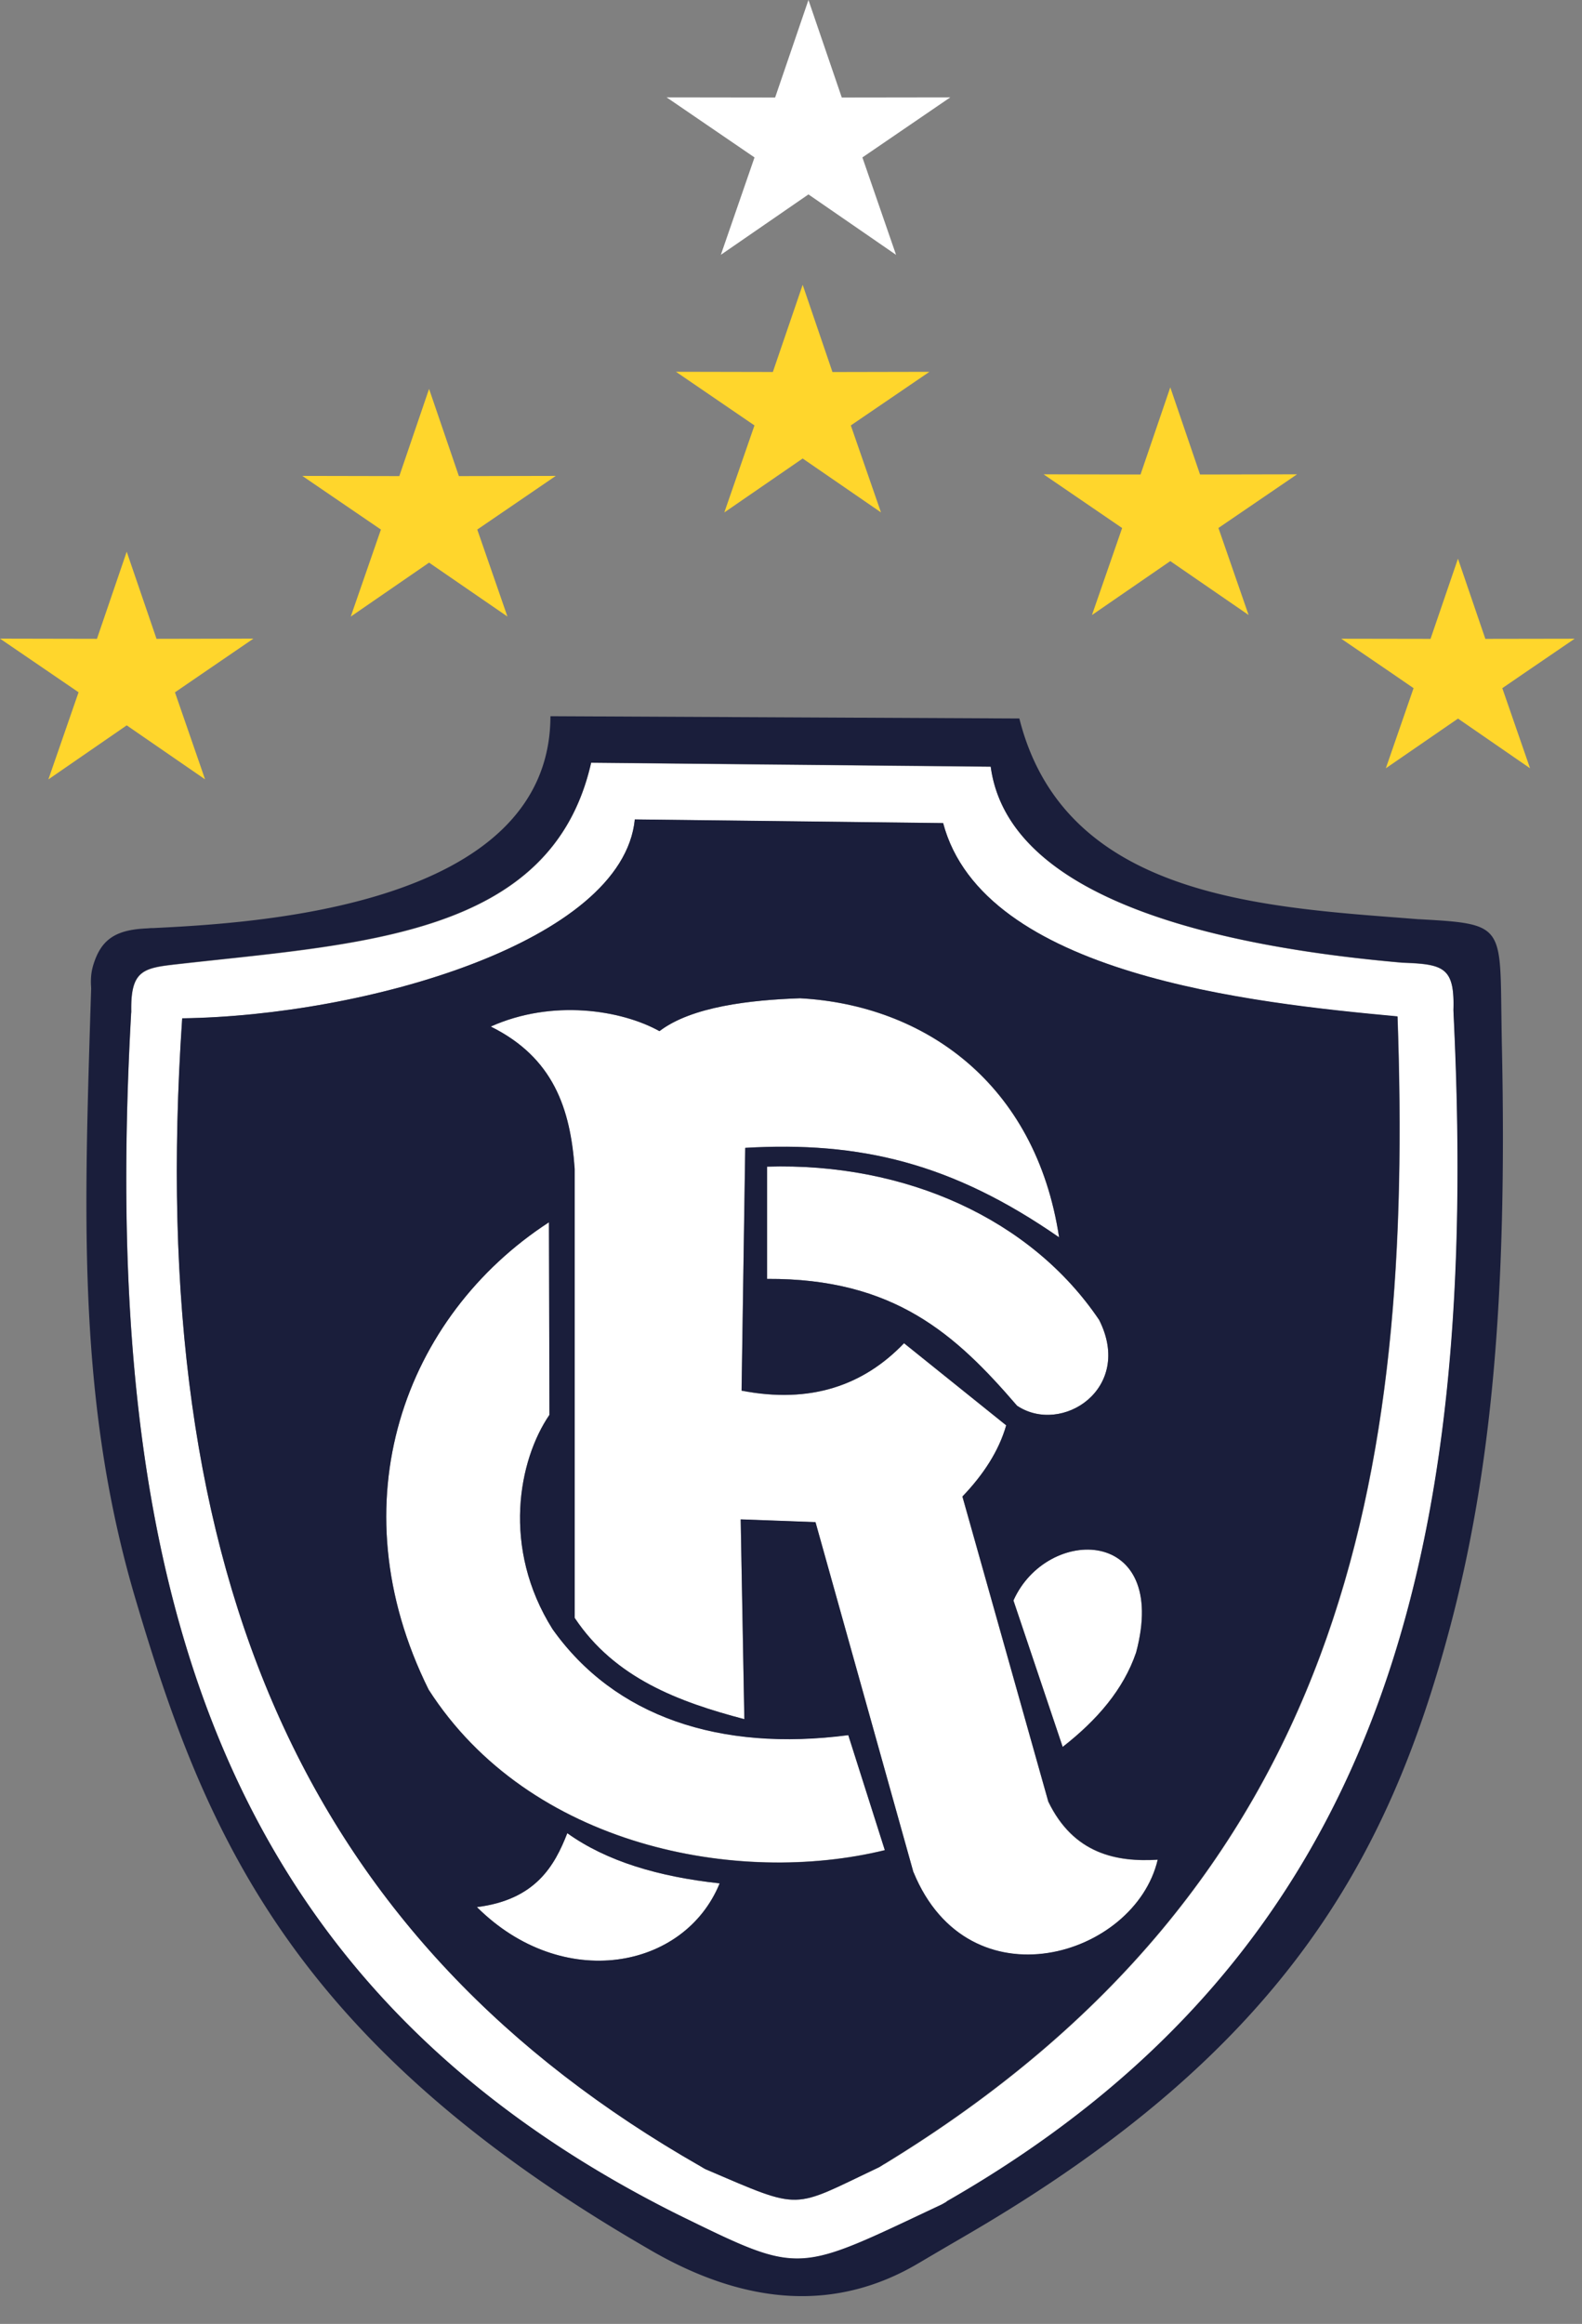
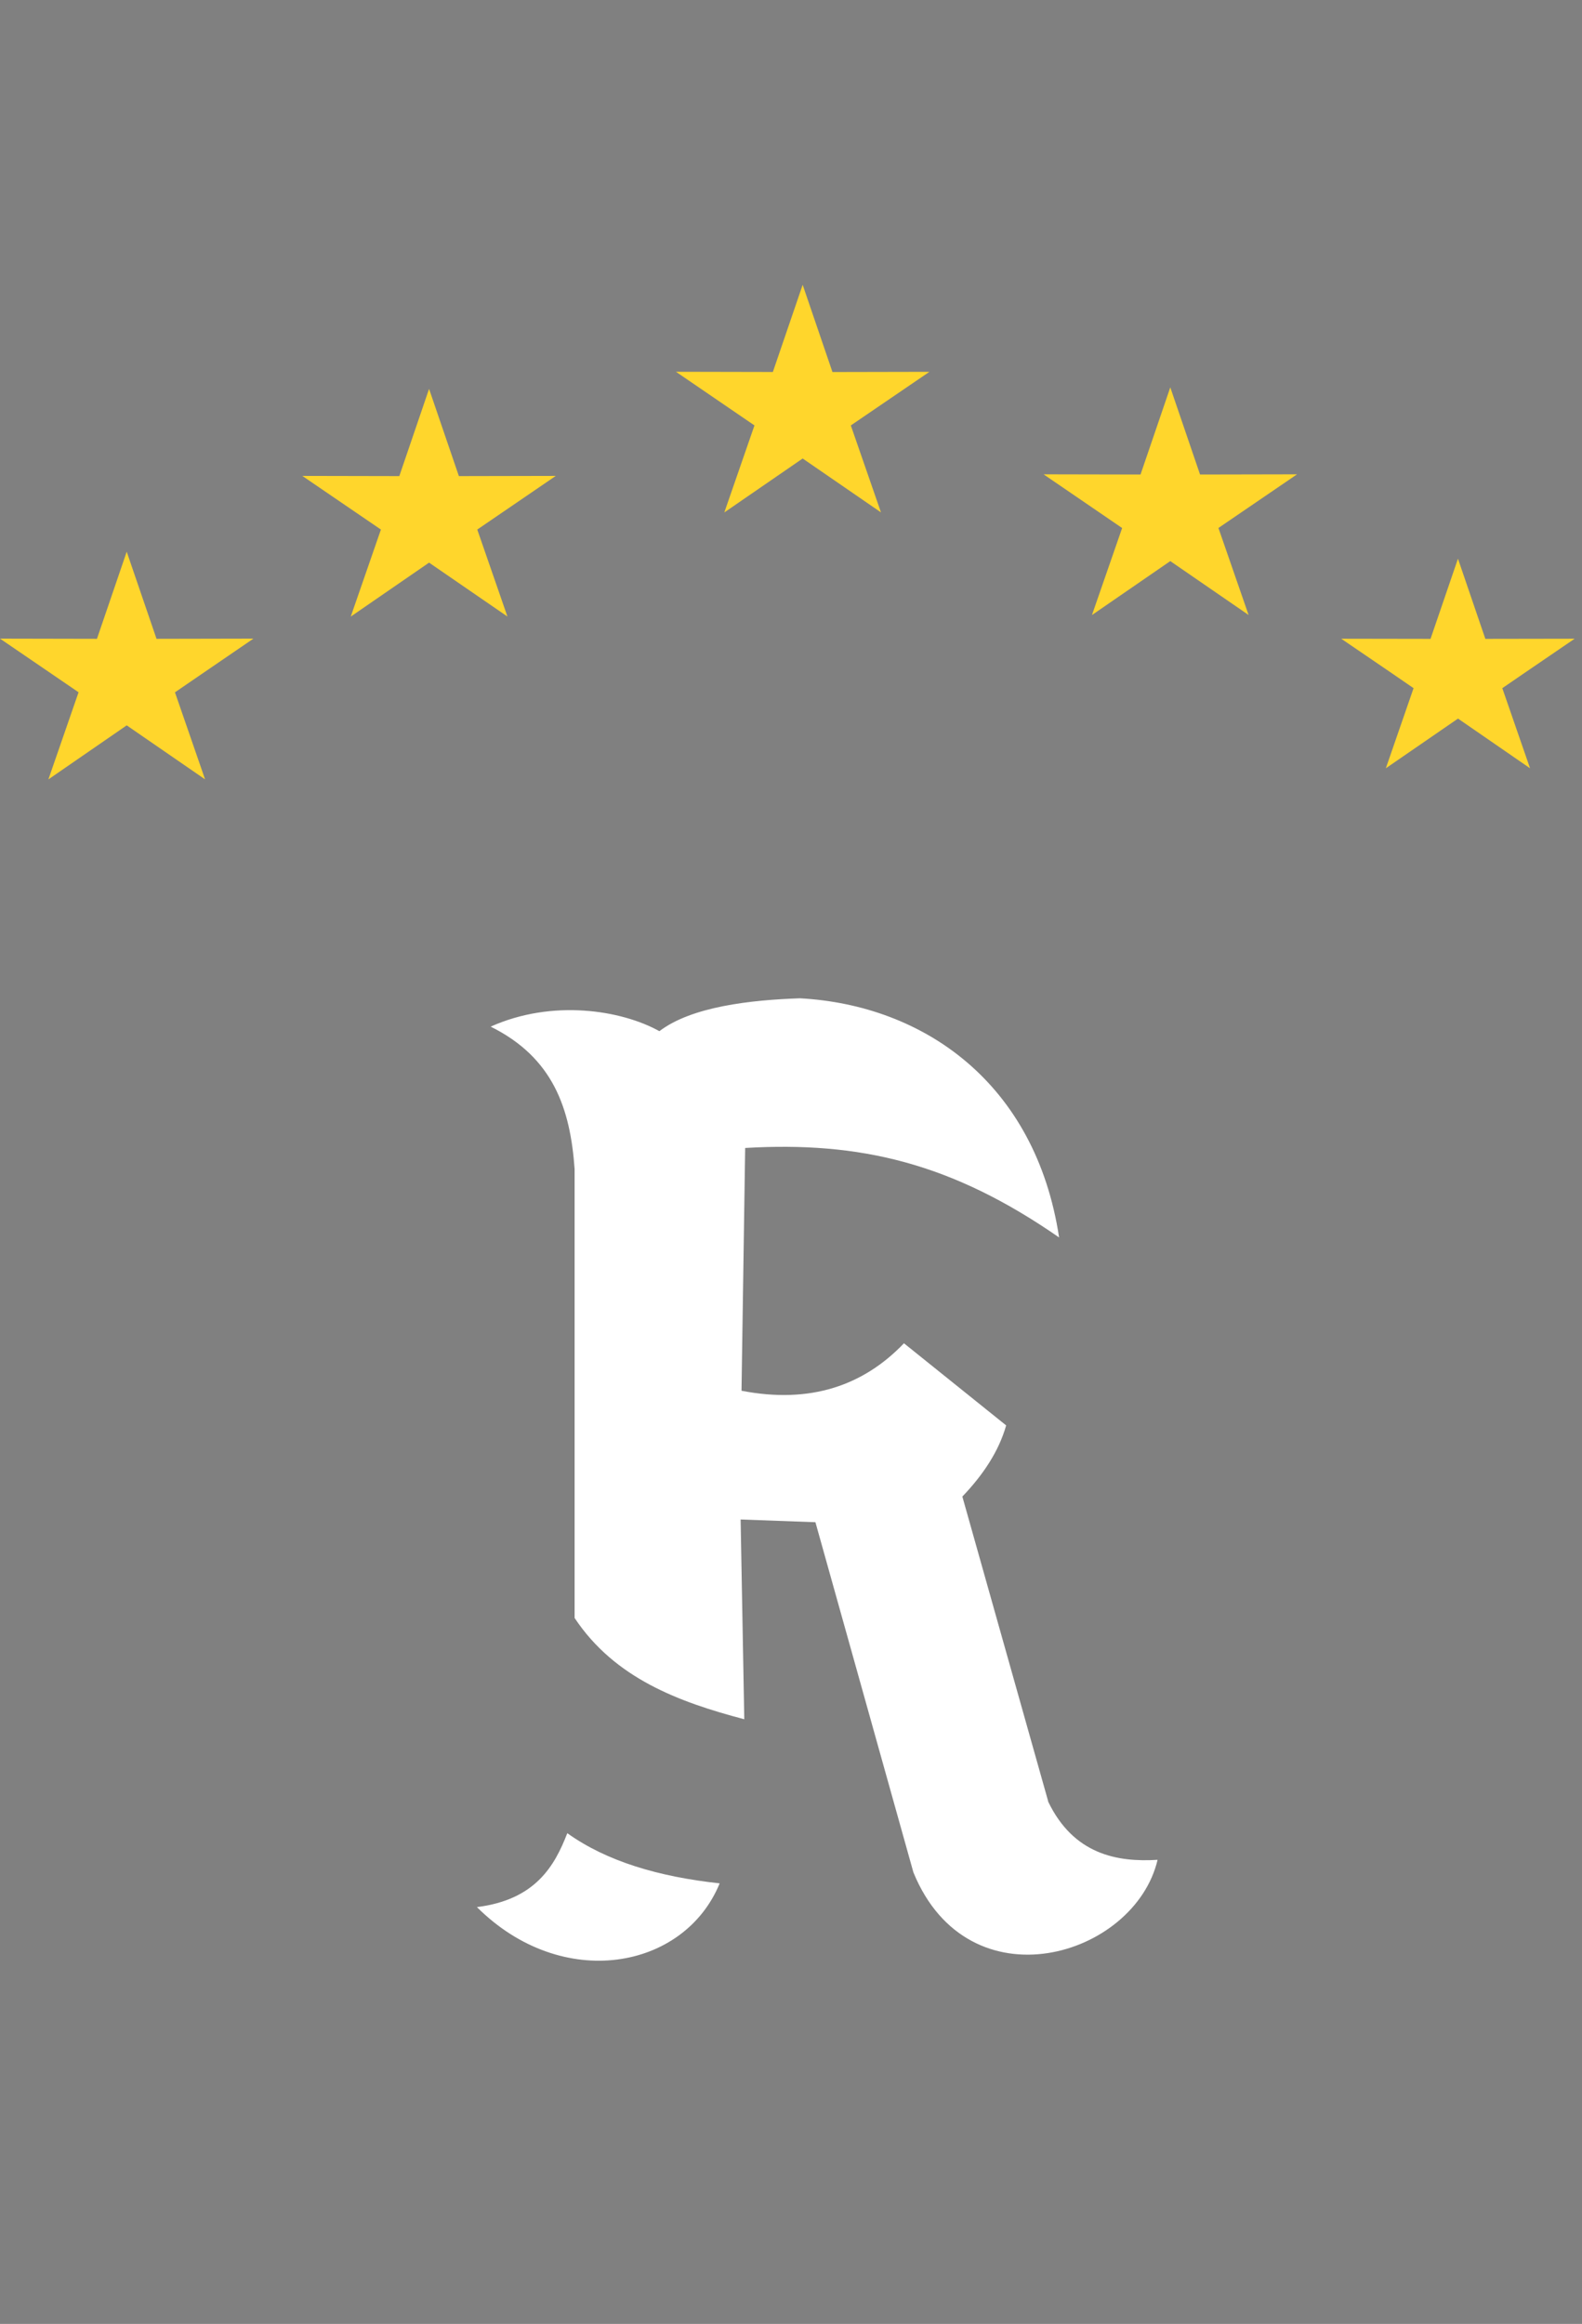
<svg xmlns="http://www.w3.org/2000/svg" width="32" height="47" fill="none" viewBox="0 0 32 47">
  <rect x="0" y="0" width="32" height="47" fill="#808080" stroke="none" />
  <path fill="#fff" d="M9.647 38.57c1.728 1.722 4.195 1.267 4.91-.48-1.24-.135-2.286-.446-3.082-1.015-.257.665-.646 1.347-1.828 1.495Zm11.555-2.14-1.736-6.163c.424-.442.74-.922.886-1.439l-2.067-1.661c-.819.856-1.895 1.23-3.286.96l.074-4.91c2.32-.136 4.177.302 6.35 1.81-.475-3.125-2.738-4.701-5.242-4.837-.997.034-2.19.167-2.843.665-.768-.427-2.165-.652-3.413-.092 1.267.628 1.611 1.661 1.698 2.88v9.08c.811 1.219 2.104 1.698 3.432 2.048l-.074-4.04 1.513.055 1.982 7.082c1.116 2.724 4.476 1.715 4.939-.254-.811.05-1.698-.104-2.215-1.181l.002-.002Z" />
-   <path fill="#fff" d="m20.498 32.37.996 2.96c.698-.544 1.23-1.163 1.486-1.909.683-2.561-1.804-2.57-2.482-1.052Zm-4.982-8.775v2.27c2.57-.013 3.813 1.12 5.056 2.565.904.604 2.363-.344 1.661-1.735-1.378-2.043-3.919-3.186-6.717-3.1Zm-4.338 9.355c-1.037-1.648-.688-3.425-.064-4.337l-.01-3.894c-2.915 1.894-4.318 5.654-2.435 9.449 2.043 3.187 6.264 3.974 9.229 3.248l-.74-2.326c-2.601.339-4.724-.376-5.98-2.141v.002Z" />
-   <path fill="#fff" d="M29.4 20.433c.028-.869-.2-.93-1.025-.96-.028 0-.054-.005-.082-.007-3.53-.315-7.884-1.23-8.252-3.957l-8.083-.08c-.8 3.54-4.698 3.656-8.437 4.082a.667.667 0 0 0-.06.007c-.598.07-.816.163-.805.93 0 .028-.004.054-.004.081-.639 11.52 1.77 19.639 11.09 24.278.026.013.05.026.076.037 2.415 1.182 2.306 1.123 5.206-.242.042-.02.083-.048.126-.07 8.852-5.068 10.78-13.198 10.256-24.008 0-.03-.005-.058-.004-.087l-.001-.004ZM17.886 43.768c-.04.026-.082.056-.126.076-1.765.834-1.508.874-3.475.034-.04-.017-.077-.045-.114-.065C6.262 39.3 2.91 31.993 3.687 20.596c3.678-.05 8.909-1.537 9.155-4.022l6.237.074c.811 3.076 6.275 3.64 9.192 3.913.324 9.256-1.052 17.52-10.384 23.211l-.002-.004Z" />
-   <path fill="#1A1E3B" d="M30.378 21.04c-.005-.236-.007-.45-.01-.642-.021-1.685-.021-1.717-1.645-1.806a.544.544 0 0 1-.056-.003l-.328-.026c-3.048-.232-6.837-.519-7.72-4.032l-9.485-.046c-.007 3.88-6.045 4.185-8.036 4.285h-.051c-.05.006-.112.007-.143.01-.596.038-.874.244-1.024.76-.05.175-.043.338-.037.425 0 .024.002.042 0 .053l-.015.47c-.132 4.264-.246 7.946.915 11.859 1.394 4.706 3.135 8.94 10.325 13.108l.118.069c1.962 1.127 3.757 1.212 5.384.254.258-.152.54-.319.857-.502l.117-.069c6.393-3.717 8.532-7.591 9.779-12.267.848-3.188 1.165-6.708 1.057-11.772l-.003-.133.001.006Zm-11.23 23.486c-.04.024-.082.05-.126.07-2.902 1.365-2.791 1.424-5.206.243-.026-.013-.05-.026-.076-.037-9.32-4.64-11.729-12.759-11.09-24.278 0-.028.006-.054.004-.082-.011-.765.207-.859.806-.93.02-.001.04-.005.059-.007 3.739-.428 7.637-.542 8.438-4.082l8.082.08c.366 2.728 4.722 3.643 8.252 3.958l.082.007c.826.03 1.053.093 1.026.96 0 .03.003.057.003.087.524 10.81-1.403 18.94-10.256 24.007l.002.004Z" />
-   <path fill="#1A1E3B" d="m19.077 16.646-6.237-.074c-.246 2.485-5.475 3.974-9.155 4.022C2.91 31.991 6.26 39.3 14.168 43.811c.039.022.074.048.115.065 1.966.84 1.709.802 3.474-.034.044-.02.083-.05.126-.075 9.332-5.692 10.708-13.955 10.384-23.212-2.915-.27-8.378-.837-9.191-3.913l.001.004Zm3.904 16.775c-.255.748-.787 1.365-1.485 1.91l-.996-2.962c.678-1.518 3.165-1.507 2.481 1.052Zm-.748-6.726c.702 1.39-.757 2.337-1.66 1.735-1.244-1.446-2.486-2.578-5.057-2.565v-2.27c2.8-.086 5.34 1.057 6.717 3.1ZM9.647 38.57c1.182-.148 1.569-.83 1.828-1.495.796.569 1.843.88 3.082 1.015-.713 1.746-3.18 2.202-4.91.48Zm-.978-4.4c-1.881-3.795-.48-7.555 2.435-9.45l.01 3.895c-.624.911-.973 2.69.065 4.338 1.255 1.765 3.378 2.48 5.98 2.14l.739 2.327c-2.965.726-7.186-.062-9.229-3.249v-.002Zm9.808 3.696-1.981-7.082-1.513-.056.074 4.041c-1.33-.35-2.62-.83-3.432-2.048v-9.08c-.085-1.219-.43-2.252-1.698-2.88 1.248-.56 2.644-.335 3.413.093.652-.499 1.846-.63 2.843-.665 2.504.135 4.767 1.709 5.24 4.835-2.171-1.507-4.03-1.944-6.348-1.81l-.074 4.91c1.391.27 2.467-.103 3.286-.959l2.066 1.661c-.148.517-.46.997-.885 1.44l1.735 6.163c.517 1.076 1.402 1.23 2.216 1.181-.463 1.97-3.821 2.978-4.94.254l-.002.002Z" />
  <path fill="#FFD62C" d="m22.089 12.438 1.583-1.09 1.584 1.09-.61-1.76 1.59-1.085-1.962.004-.602-1.763-.602 1.763-1.961-.004 1.589 1.086-.61 1.759Zm-16.963.478-1.96.004-.603-1.762-.602 1.762L0 12.916l1.052.718h3.024l1.05-.718ZM.98 15.762l1.583-1.092 1.585 1.092-.609-1.76.537-.368H1.052l.537.367-.61 1.761Zm30.87-2.844-1.805.003-.554-1.622-.555 1.622-1.806-.003 1.05.716h2.622l1.049-.716Zm-3.818 2.62 1.46-1.005 1.457 1.005-.561-1.62.414-.284H28.18l.413.284-.561 1.62ZM7.095 12.47l1.584-1.091 1.585 1.09-.61-1.759 1.588-1.085-1.96.004-.603-1.764-.602 1.764-1.962-.004 1.59 1.085-.61 1.76Zm9.743-4.947-.602-1.763-.603 1.763-1.96-.004 1.588 1.085-.61 1.76 1.585-1.091 1.584 1.09-.61-1.759L18.8 7.52l-1.962.004Z" />
-   <path fill="#fff" d="m14.58 5.154 1.773-1.222 1.772 1.222-.681-1.97 1.778-1.215-2.195.003L16.353 0l-.674 1.972-2.195-.003 1.778 1.215-.681 1.97Z" />
</svg>